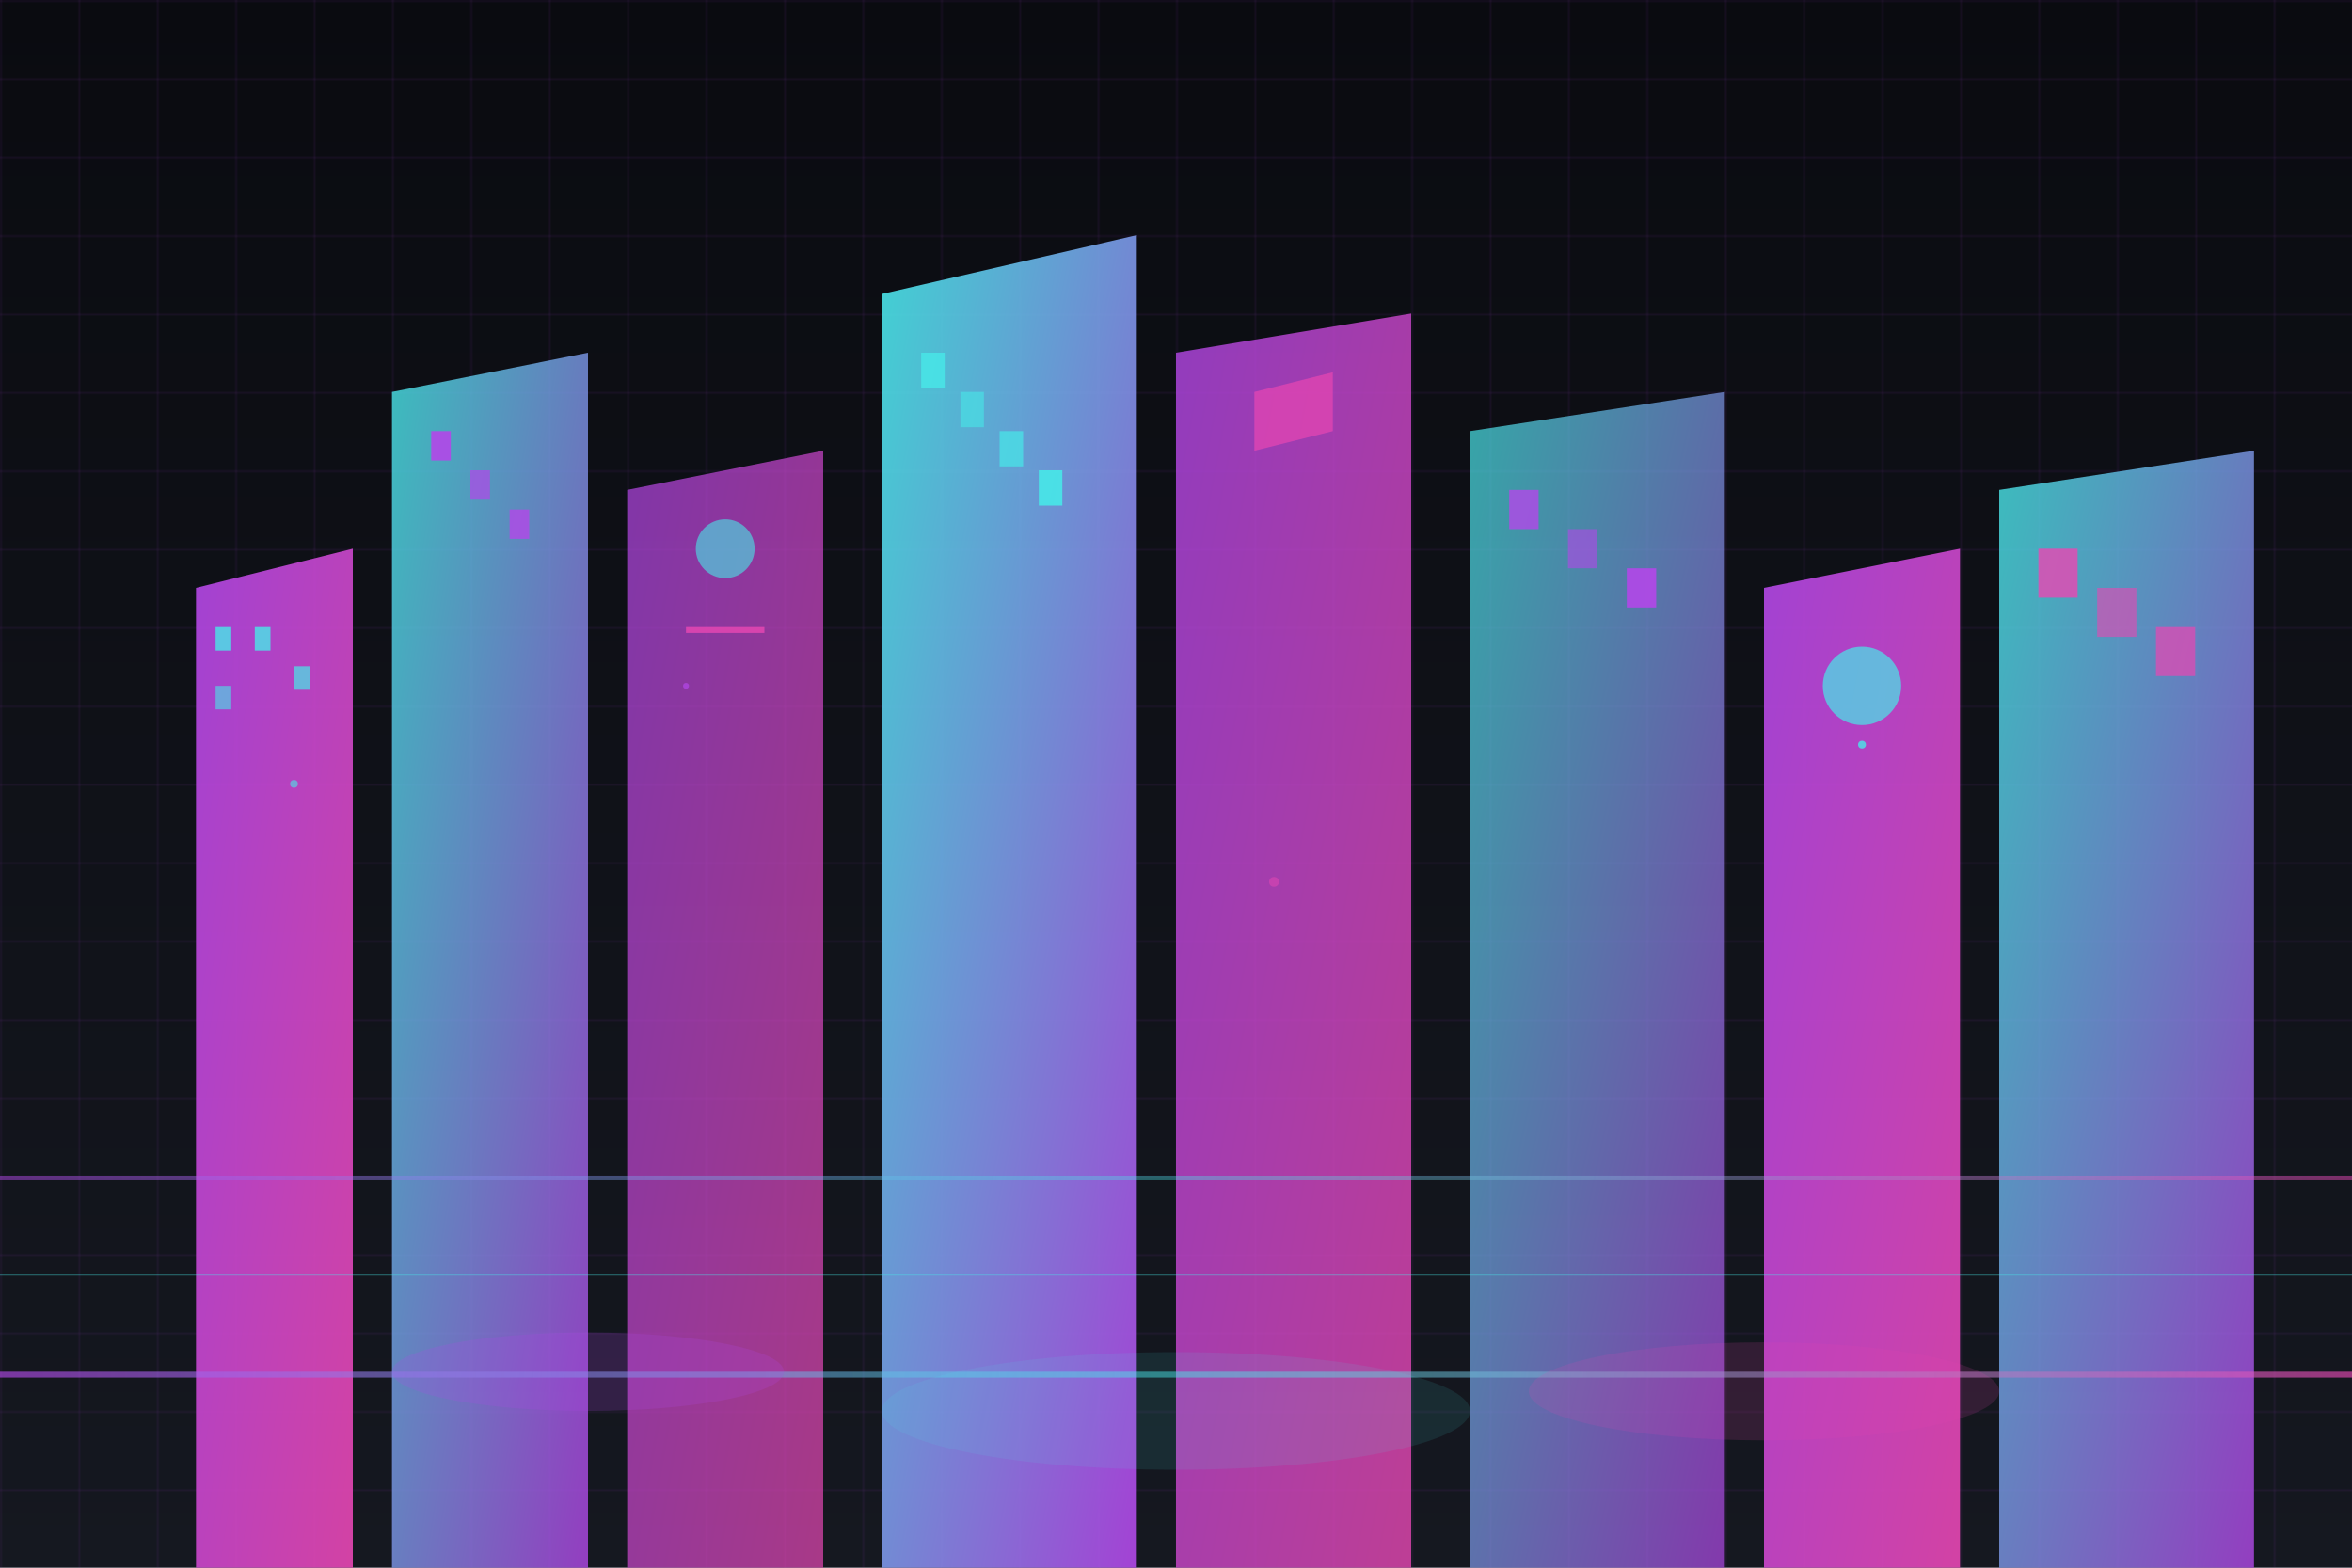
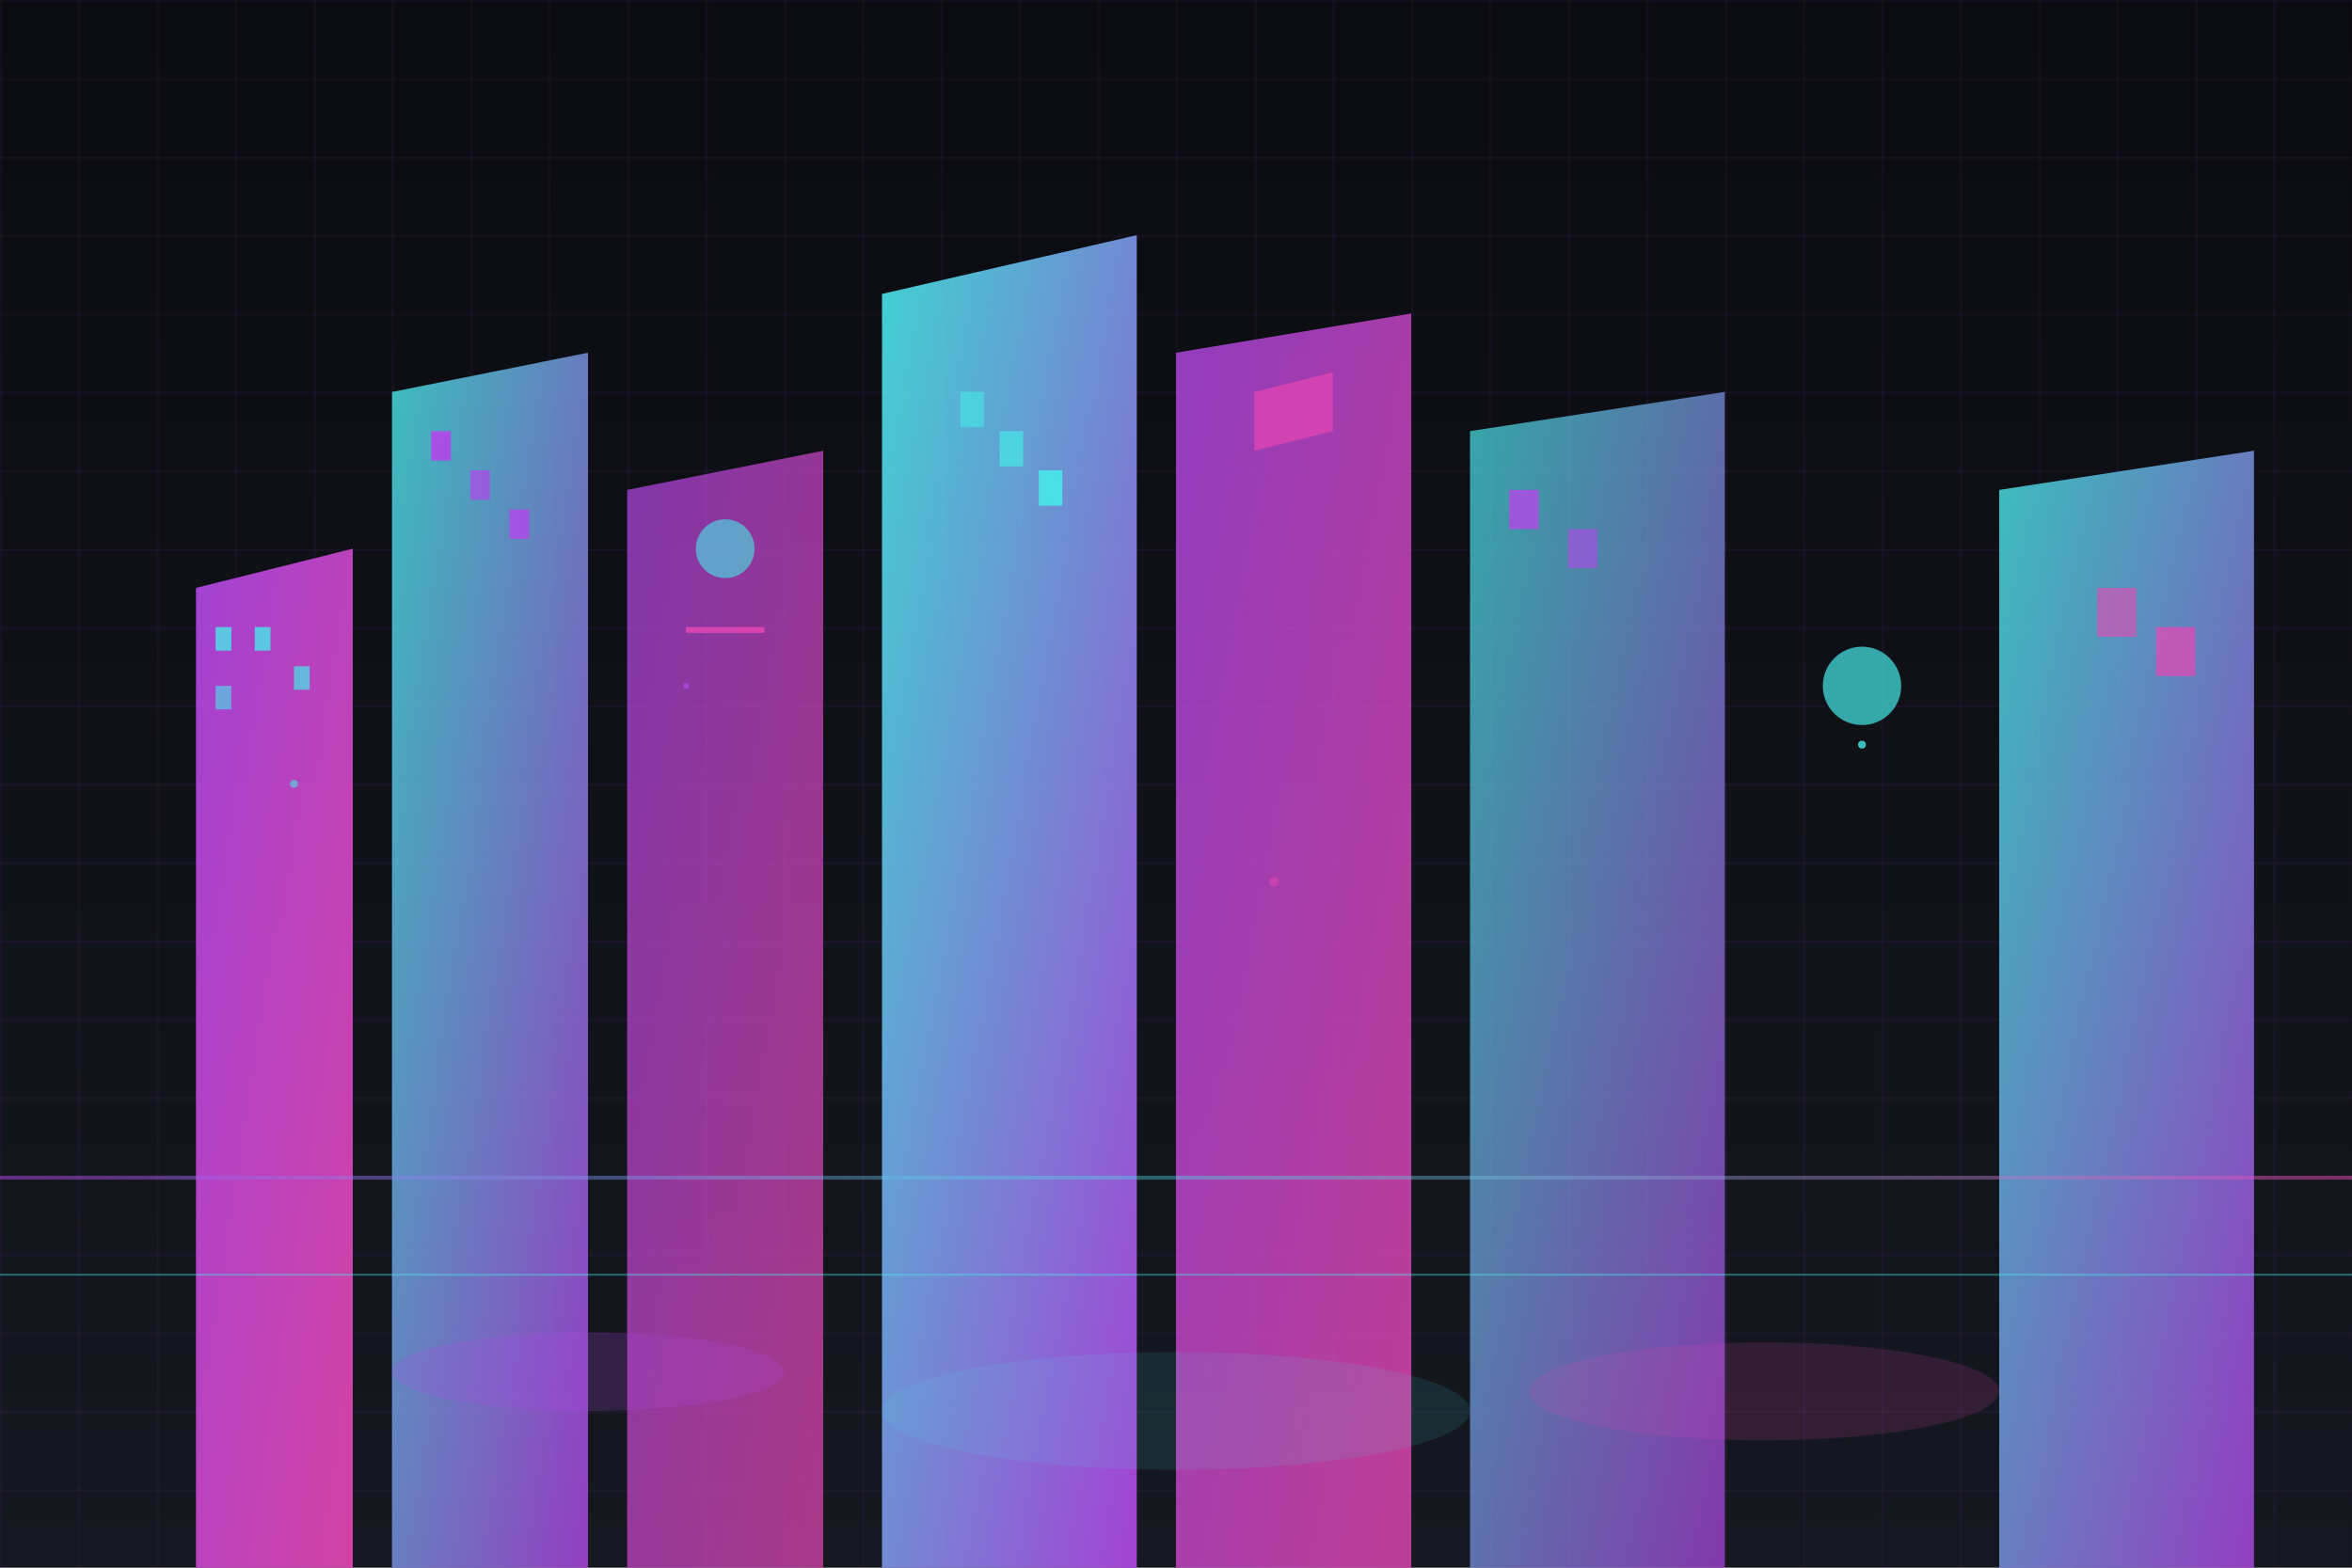
<svg xmlns="http://www.w3.org/2000/svg" width="1200" height="800" viewBox="0 0 1200 800" fill="none">
  <defs>
    <linearGradient id="skyGradient" x1="0%" y1="0%" x2="0%" y2="100%">
      <stop offset="0%" style="stop-color:#0A0B10" />
      <stop offset="100%" style="stop-color:#151820" />
    </linearGradient>
    <linearGradient id="buildingGradient1" x1="0%" y1="0%" x2="100%" y2="100%">
      <stop offset="0%" style="stop-color:#B347E8" />
      <stop offset="100%" style="stop-color:#E847B3" />
    </linearGradient>
    <linearGradient id="buildingGradient2" x1="0%" y1="0%" x2="100%" y2="100%">
      <stop offset="0%" style="stop-color:#47E8E8" />
      <stop offset="100%" style="stop-color:#B347E8" />
    </linearGradient>
    <linearGradient id="neonGlow" x1="0%" y1="0%" x2="100%" y2="0%">
      <stop offset="0%" style="stop-color:#B347E8" stop-opacity="0.8" />
      <stop offset="50%" style="stop-color:#47E8E8" stop-opacity="0.6" />
      <stop offset="100%" style="stop-color:#E847B3" stop-opacity="0.8" />
    </linearGradient>
  </defs>
  <rect width="1200" height="800" fill="url(#skyGradient)" />
  <defs>
    <pattern id="grid" width="40" height="40" patternUnits="userSpaceOnUse">
      <path d="M 40 0 L 0 0 0 40" fill="none" stroke="#B347E8" stroke-width="0.5" opacity="0.3" />
    </pattern>
  </defs>
  <rect width="1200" height="800" fill="url(#grid)" />
  <polygon points="100,800 100,300 180,280 180,800" fill="url(#buildingGradient1)" opacity="0.9" />
  <rect x="110" y="320" width="8" height="12" fill="#47E8E8" opacity="0.8" />
  <rect x="110" y="350" width="8" height="12" fill="#47E8E8" opacity="0.6" />
  <rect x="130" y="320" width="8" height="12" fill="#47E8E8" opacity="0.8" />
  <rect x="150" y="340" width="8" height="12" fill="#47E8E8" opacity="0.7" />
  <polygon points="200,800 200,200 300,180 300,800" fill="url(#buildingGradient2)" opacity="0.8" />
  <rect x="220" y="220" width="10" height="15" fill="#B347E8" opacity="0.9" />
  <rect x="240" y="240" width="10" height="15" fill="#B347E8" opacity="0.7" />
  <rect x="260" y="260" width="10" height="15" fill="#B347E8" opacity="0.8" />
  <polygon points="320,800 320,250 420,230 420,800" fill="url(#buildingGradient1)" opacity="0.7" />
  <circle cx="370" cy="280" r="15" fill="#47E8E8" opacity="0.6" />
  <rect x="350" y="320" width="40" height="3" fill="#E847B3" opacity="0.8" />
  <polygon points="450,800 450,150 580,120 580,800" fill="url(#buildingGradient2)" opacity="0.9" />
-   <rect x="470" y="180" width="12" height="18" fill="#47E8E8" opacity="0.8" />
  <rect x="490" y="200" width="12" height="18" fill="#47E8E8" opacity="0.6" />
  <rect x="510" y="220" width="12" height="18" fill="#47E8E8" opacity="0.7" />
  <rect x="530" y="240" width="12" height="18" fill="#47E8E8" opacity="0.9" />
  <polygon points="600,800 600,180 720,160 720,800" fill="url(#buildingGradient1)" opacity="0.8" />
  <polygon points="640,200 680,190 680,220 640,230" fill="#E847B3" opacity="0.7" />
  <polygon points="750,800 750,220 880,200 880,800" fill="url(#buildingGradient2)" opacity="0.7" />
  <rect x="770" y="250" width="15" height="20" fill="#B347E8" opacity="0.8" />
  <rect x="800" y="270" width="15" height="20" fill="#B347E8" opacity="0.6" />
-   <rect x="830" y="290" width="15" height="20" fill="#B347E8" opacity="0.9" />
-   <polygon points="900,800 900,300 1000,280 1000,800" fill="url(#buildingGradient1)" opacity="0.9" />
  <circle cx="950" cy="350" r="20" fill="#47E8E8" opacity="0.7" />
  <polygon points="1020,800 1020,250 1150,230 1150,800" fill="url(#buildingGradient2)" opacity="0.8" />
-   <rect x="1040" y="280" width="20" height="25" fill="#E847B3" opacity="0.8" />
  <rect x="1070" y="300" width="20" height="25" fill="#E847B3" opacity="0.6" />
  <rect x="1100" y="320" width="20" height="25" fill="#E847B3" opacity="0.7" />
  <rect x="0" y="600" width="1200" height="2" fill="url(#neonGlow)" opacity="0.6" />
  <rect x="0" y="650" width="1200" height="1" fill="#47E8E8" opacity="0.4" />
-   <rect x="0" y="700" width="1200" height="3" fill="url(#neonGlow)" opacity="0.8" />
  <circle cx="150" cy="400" r="2" fill="#47E8E8" opacity="0.6">
    <animate attributeName="cy" values="400;200;400" dur="8s" repeatCount="indefinite" />
    <animate attributeName="opacity" values="0.6;0.2;0.6" dur="8s" repeatCount="indefinite" />
  </circle>
  <circle cx="350" cy="350" r="1.5" fill="#B347E8" opacity="0.7">
    <animate attributeName="cy" values="350;150;350" dur="10s" repeatCount="indefinite" />
    <animate attributeName="opacity" values="0.7;0.3;0.7" dur="10s" repeatCount="indefinite" />
  </circle>
  <circle cx="650" cy="450" r="2.5" fill="#E847B3" opacity="0.5">
    <animate attributeName="cy" values="450;250;450" dur="12s" repeatCount="indefinite" />
    <animate attributeName="opacity" values="0.5;0.1;0.5" dur="12s" repeatCount="indefinite" />
  </circle>
  <circle cx="950" cy="380" r="2" fill="#47E8E8" opacity="0.8">
    <animate attributeName="cy" values="380;180;380" dur="9s" repeatCount="indefinite" />
    <animate attributeName="opacity" values="0.8;0.2;0.8" dur="9s" repeatCount="indefinite" />
  </circle>
  <ellipse cx="300" cy="700" rx="100" ry="20" fill="#B347E8" opacity="0.2" />
  <ellipse cx="600" cy="720" rx="150" ry="30" fill="#47E8E8" opacity="0.1" />
  <ellipse cx="900" cy="710" rx="120" ry="25" fill="#E847B3" opacity="0.15" />
</svg>